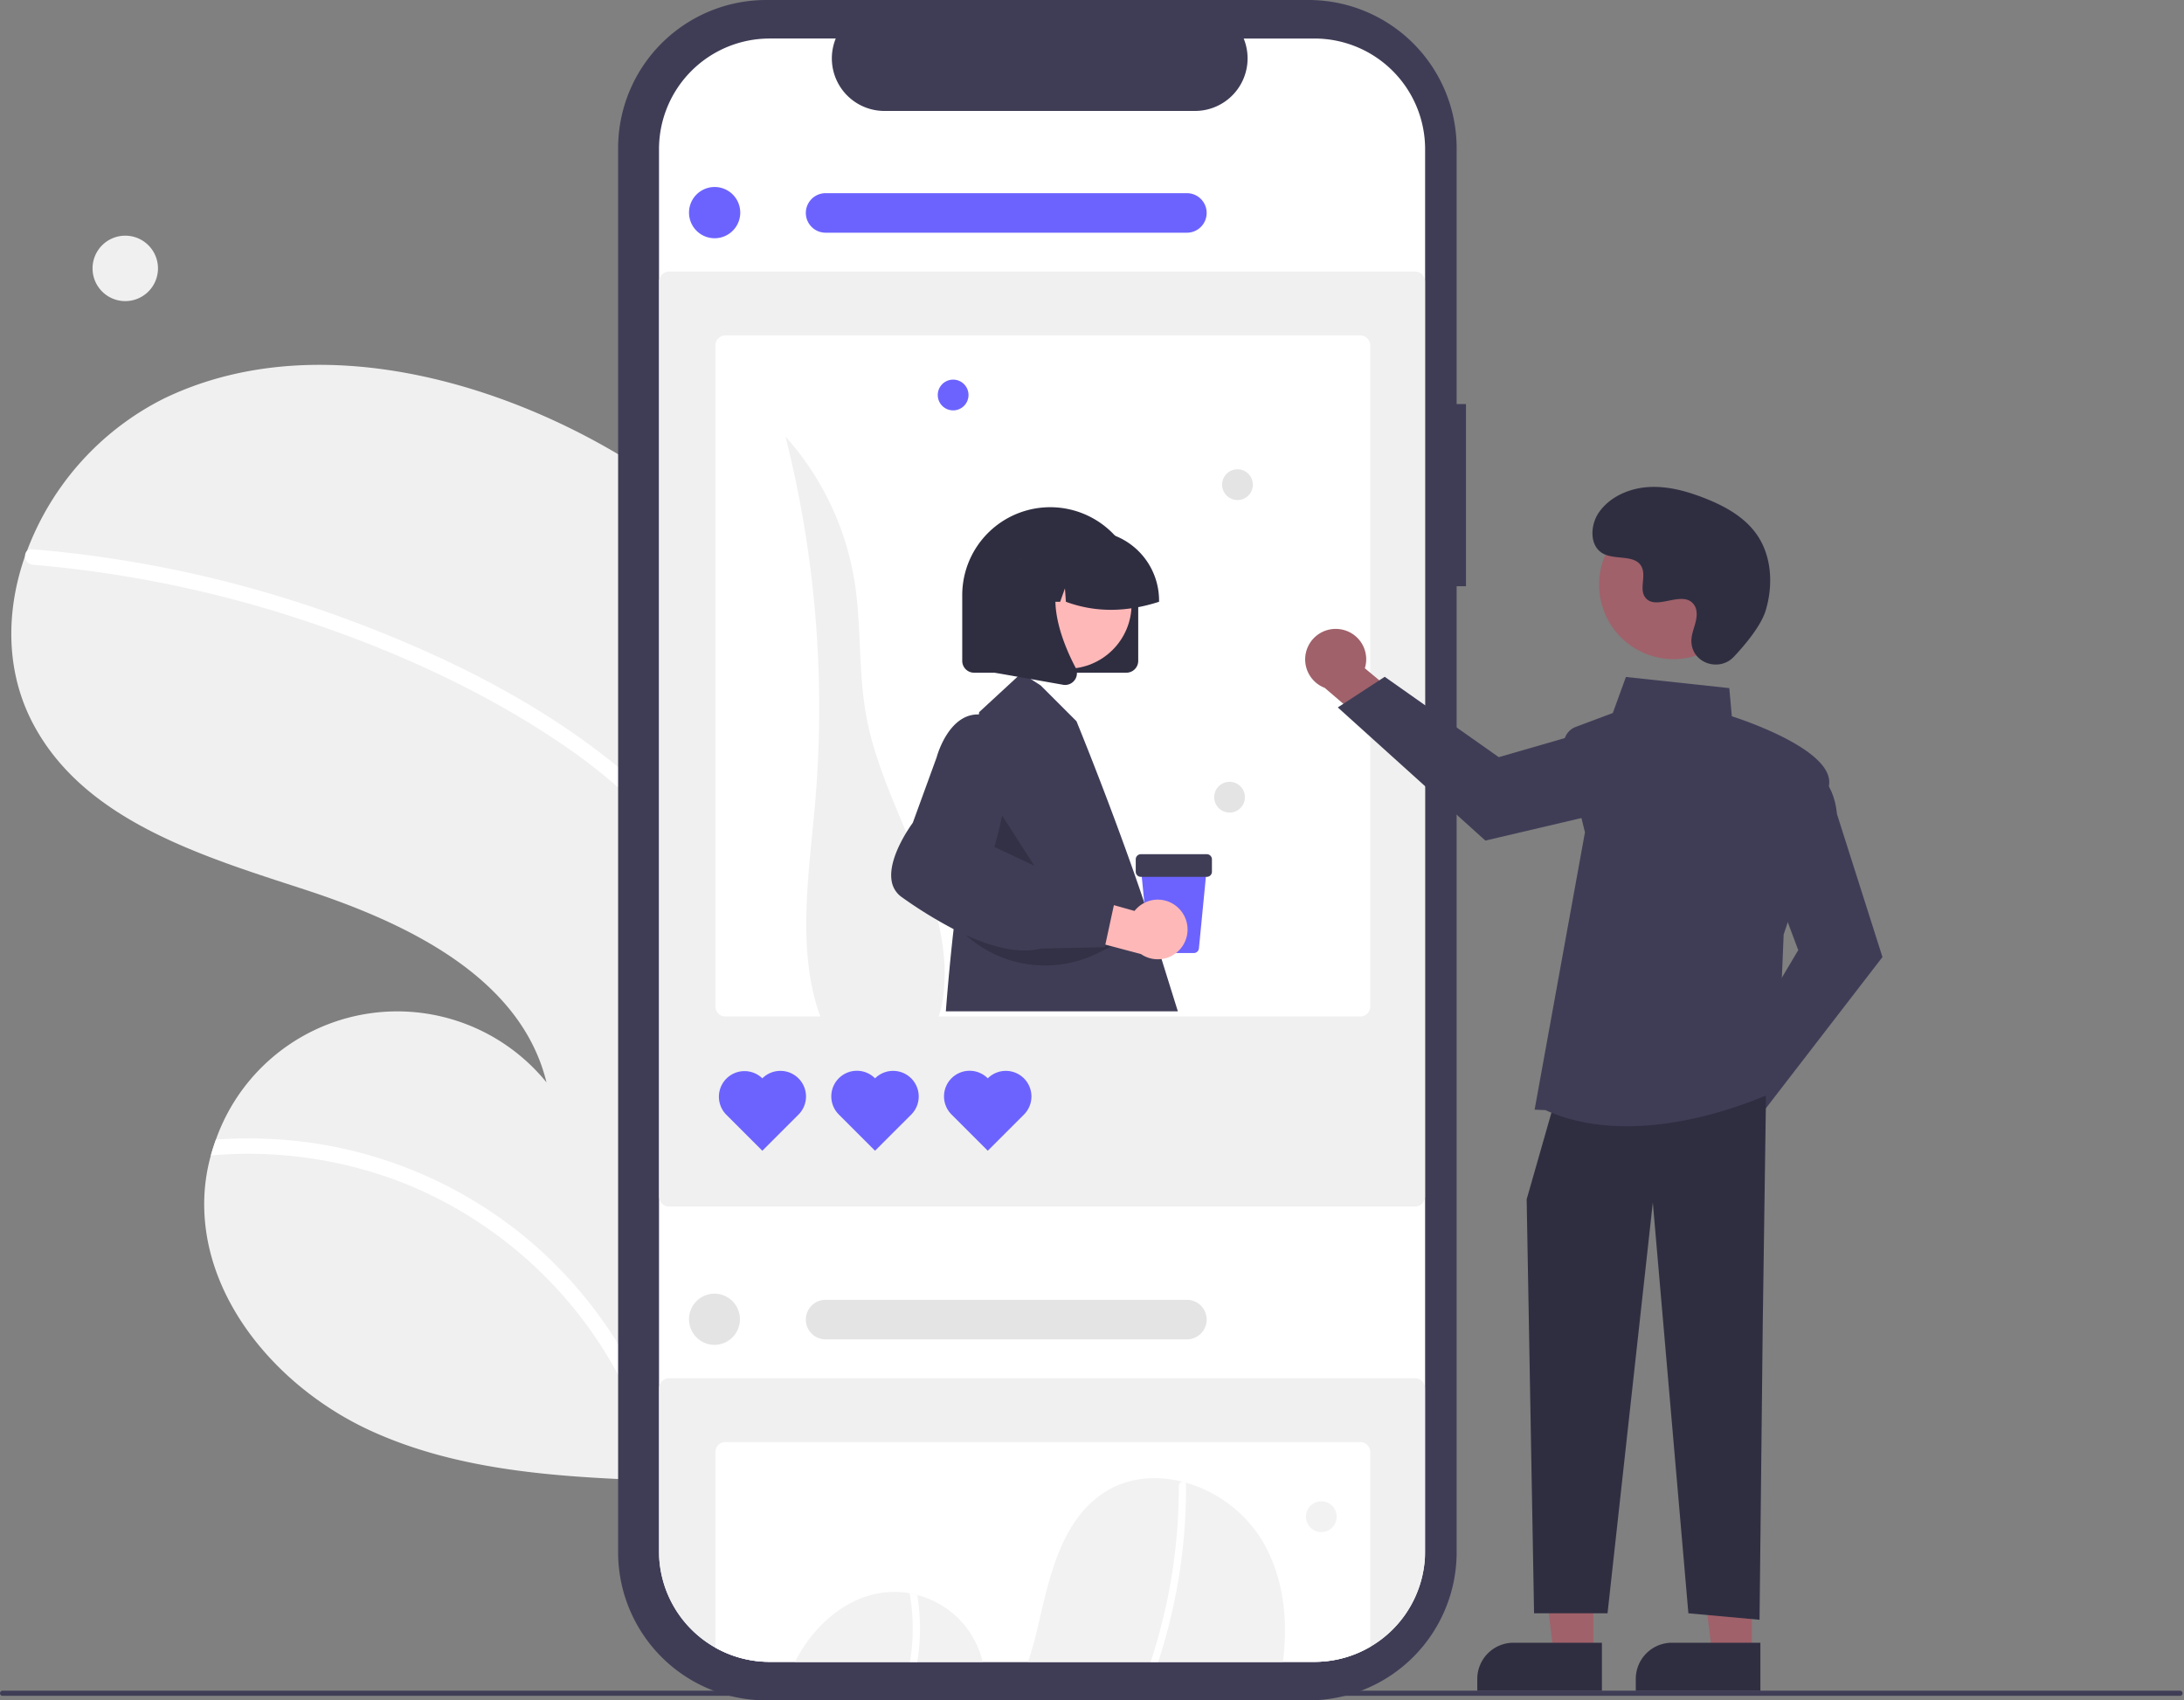
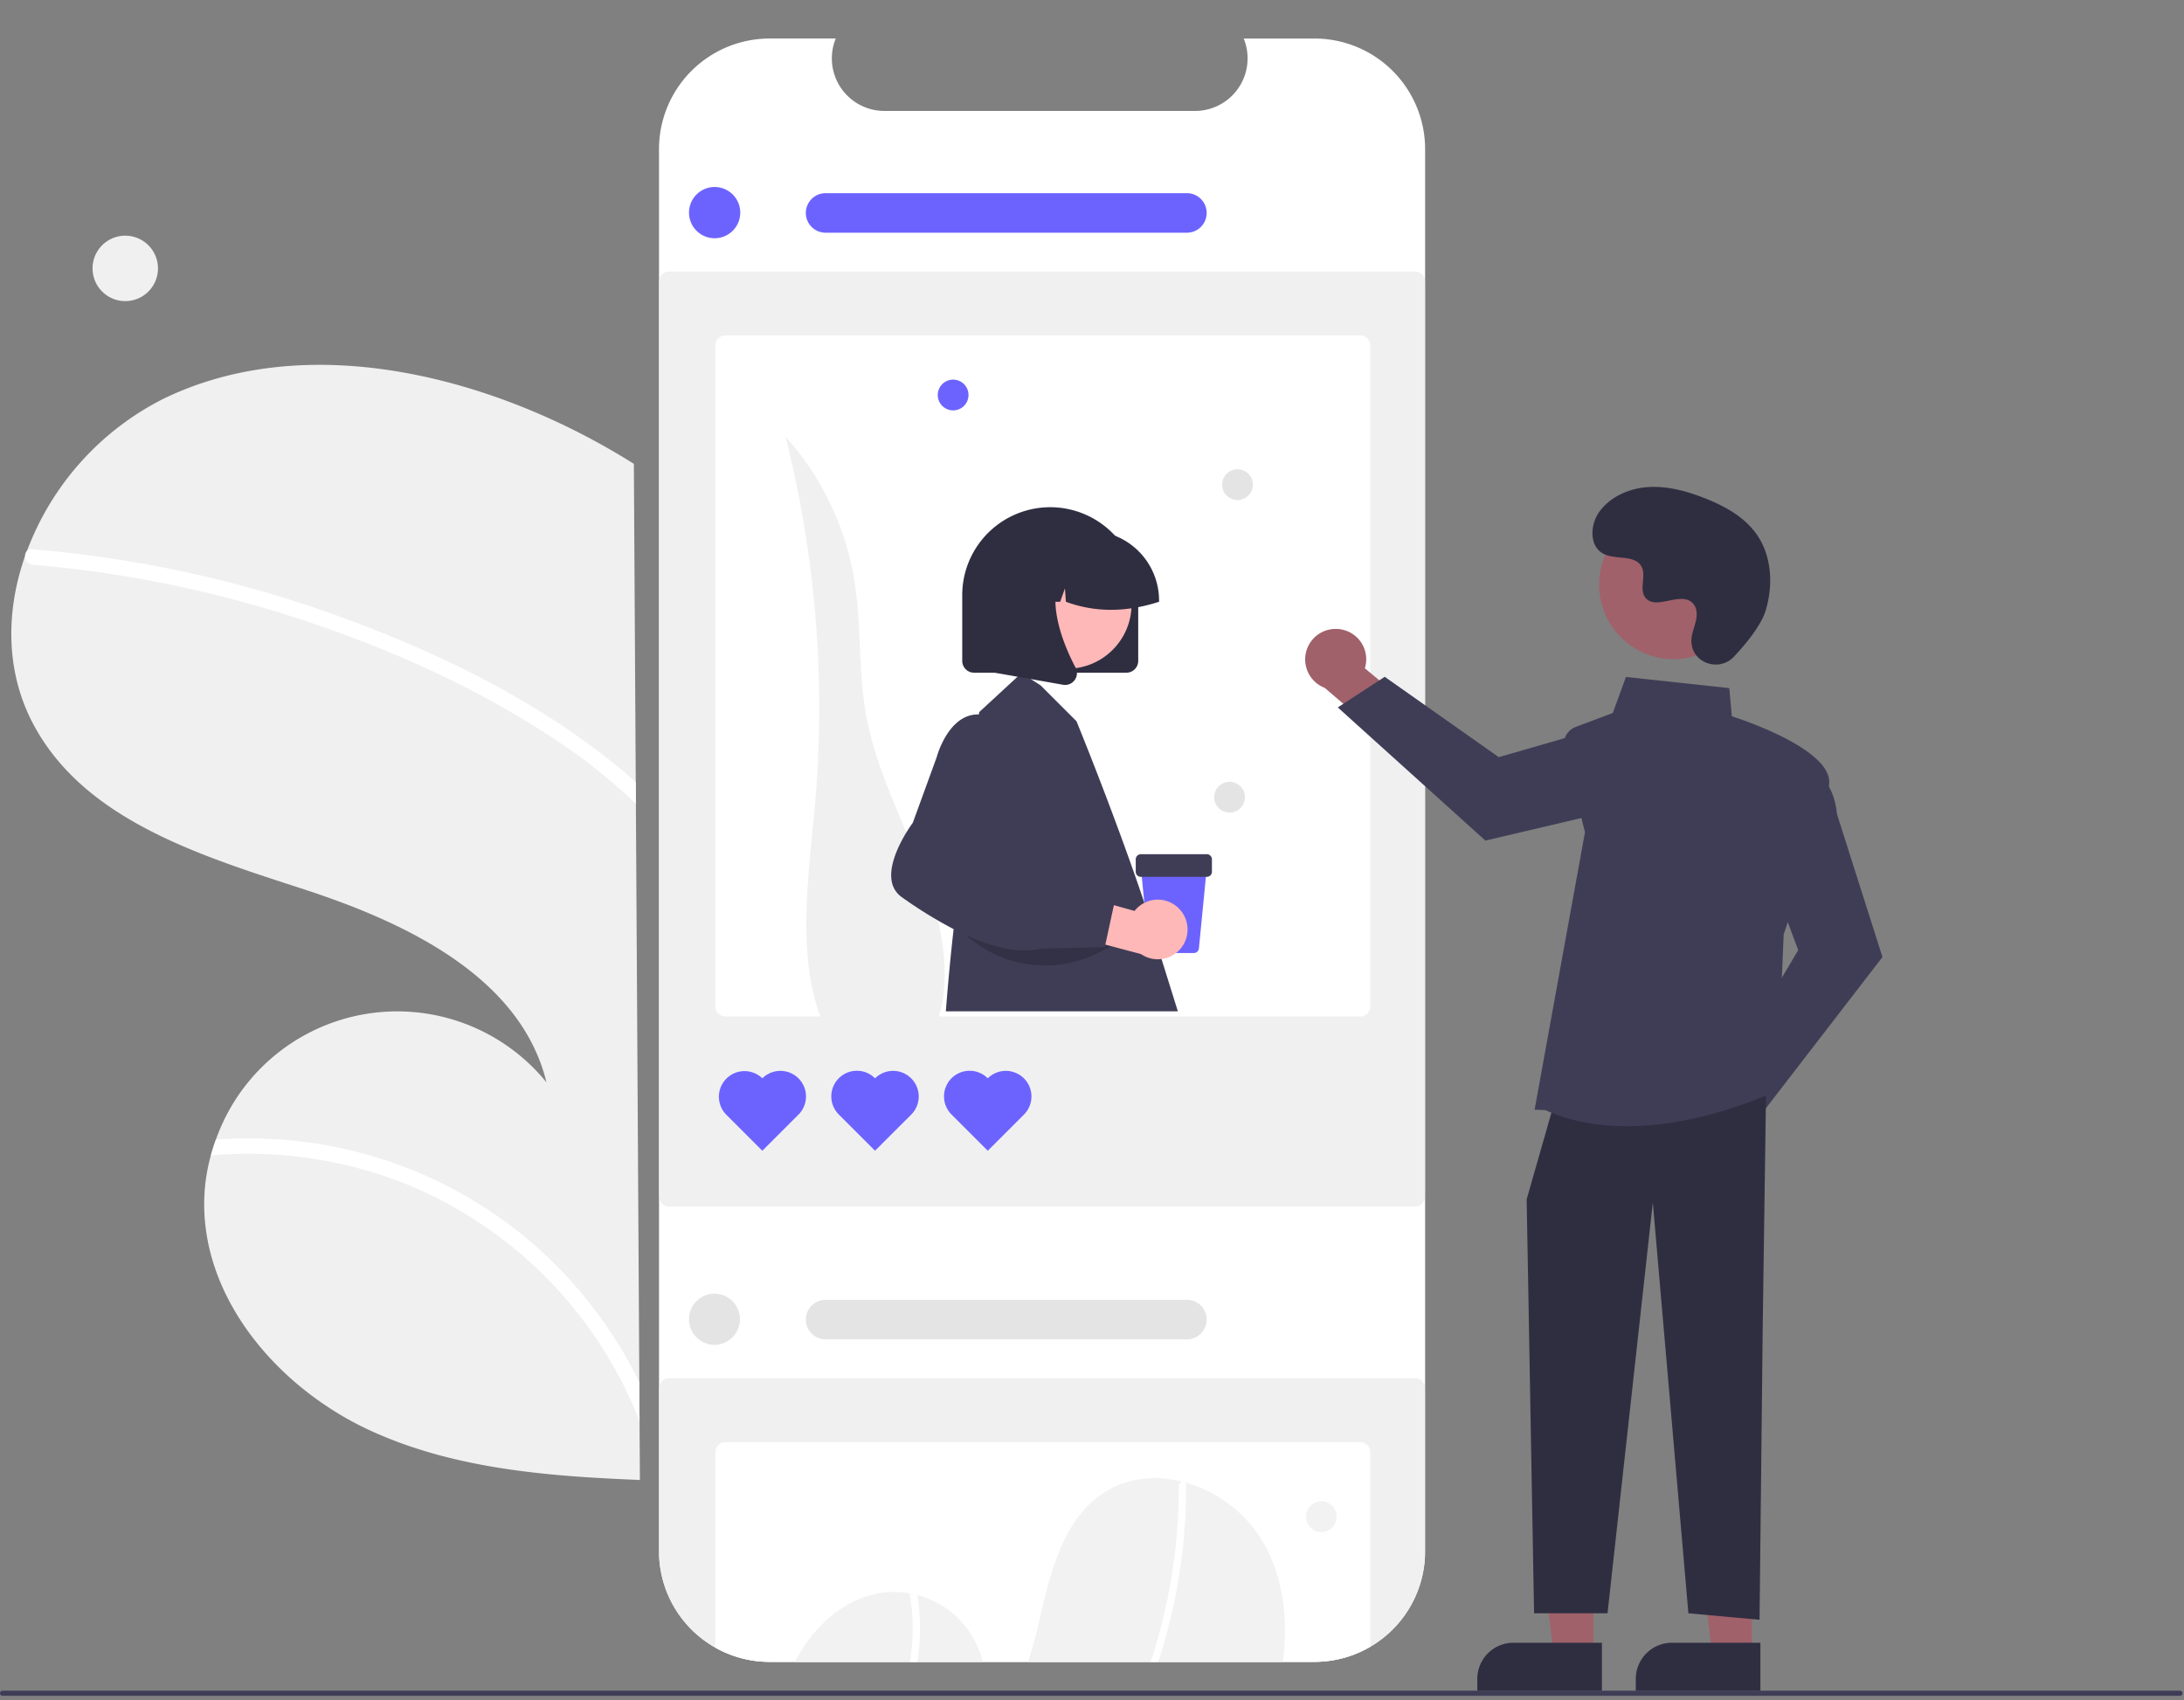
<svg xmlns="http://www.w3.org/2000/svg" width="560" height="436" viewBox="0 0 560 436" fill="none">
  <rect x="0" y="0" width="560" height="436" fill="#808080" stroke="none" />
  <g clip-path="url(#oadkk69zva)">
    <path d="m163.987 364.413-.059-9.995-.882-148.308-.033-5.55-.485-81.626a179.024 179.024 0 0 0-22.747-12.125c-30.809-13.644-67.442-19.27-97.775-4.606a71.94 71.94 0 0 0-35.082 39.045c-.179.448-.344.883-.495 1.317-5.059 14.429-5.022 30.101 2.384 43.631 13.258 24.316 42.907 33.297 69.24 41.878 26.319 8.581 55.509 22.555 62.071 49.456a49.323 49.323 0 0 0-84.757 14.665 60.067 60.067 0 0 0-1.304 4.076 46.75 46.75 0 0 0-1.645 10.103c-1.285 26.081 18.705 49.448 42.425 60.393 21.448 9.882 45.518 11.766 69.234 12.716l-.09-15.07z" fill="#F0F0F0" />
    <path d="m163.927 354.418.06 9.995a108.128 108.128 0 0 0-59.552-60.682 109.245 109.245 0 0 0-50.373-7.46 60.295 60.295 0 0 1 1.305-4.076c6.66-.473 13.35-.373 19.992.301a111.026 111.026 0 0 1 63.611 28.462 113.423 113.423 0 0 1 24.957 33.46zM163.013 200.56l.033 5.55a138.894 138.894 0 0 0-17.926-14.601c-19.793-13.624-42.151-23.92-64.845-31.628a301.196 301.196 0 0 0-71.89-15.077 2.152 2.152 0 0 1-1.957-2.239 1.846 1.846 0 0 1 .495-1.317 1.526 1.526 0 0 1 1.326-.399c3.021.247 6.029.523 9.05.869a304.344 304.344 0 0 1 73.29 17.668c22.783 8.56 45.314 19.61 64.57 34.622a113.35 113.35 0 0 1 7.854 6.552z" fill="#fff" />
    <path d="M32.028 77.207a8.388 8.388 0 1 0 0-16.775 8.388 8.388 0 0 0 0 16.775z" fill="#F0F0F0" />
-     <path d="M375.893 103.61h-2.395V37.983a37.98 37.98 0 0 0-11.125-26.858A37.988 37.988 0 0 0 335.515 0h-139.04a37.984 37.984 0 0 0-37.983 37.983v360.034A37.983 37.983 0 0 0 196.475 436h139.039a37.987 37.987 0 0 0 37.984-37.983V150.324h2.395V103.61z" fill="#3F3D56" />
    <path d="M365.414 38.248v359.508c0 .525-.013 1.044-.046 1.563a28.353 28.353 0 0 1-28.323 26.8H197.339a28.352 28.352 0 0 1-28.323-26.905 26.926 26.926 0 0 1-.039-1.458V38.248a28.366 28.366 0 0 1 28.362-28.37h16.954a13.478 13.478 0 0 0 12.473 18.57h79.657a13.481 13.481 0 0 0 13.401-12.105 13.477 13.477 0 0 0-.928-6.464h18.149a28.37 28.37 0 0 1 28.369 28.37z" fill="#fff" />
    <path d="M362.837 309.377H171.554a2.538 2.538 0 0 1-2.534-2.535V72.167a2.534 2.534 0 0 1 2.534-2.534h191.283a2.538 2.538 0 0 1 2.534 2.534v234.675a2.54 2.54 0 0 1-2.534 2.535z" fill="#F0F0F0" />
    <path d="M348.794 86.008H185.981a2.538 2.538 0 0 0-2.536 2.535V258.11a2.537 2.537 0 0 0 2.536 2.529h162.813a2.535 2.535 0 0 0 2.536-2.529V88.543a2.537 2.537 0 0 0-2.536-2.535z" fill="#fff" />
    <path d="M183.158 61.087a6.569 6.569 0 1 0 0-13.137 6.569 6.569 0 0 0 0 13.137z" fill="#6C63FF" />
    <path d="M214.401 269c-11.216-18.065-7.351-41.144-5.463-62.323a284.485 284.485 0 0 0-7.528-94.733 73.043 73.043 0 0 1 17.674 36.947c1.852 11.465.937 23.26 3.034 34.683 4.498 24.493 22.61 46.582 19.807 71.326-.62 5.469-2.704 11.352-7.56 13.944-5.481 2.925-12.172.598-17.921-1.757" fill="#F0F0F0" />
    <path d="M195.47 276.498a6.567 6.567 0 0 0-9.309 9.262l.023.023 9.286 9.285 9.287-9.285a6.564 6.564 0 0 0-.013-9.274 6.567 6.567 0 0 0-9.274-.011zM224.373 276.498a6.564 6.564 0 0 0-9.286-.024 6.568 6.568 0 0 0-.023 9.286l.022.023 9.287 9.285 9.286-9.285a6.569 6.569 0 0 0-.013-9.274 6.565 6.565 0 0 0-9.273-.011zM253.275 276.498a6.563 6.563 0 0 0-9.286-.024 6.568 6.568 0 0 0-.023 9.286l.023.023 9.286 9.285 9.286-9.285a6.569 6.569 0 0 0-.012-9.274 6.567 6.567 0 0 0-9.274-.011zM304.325 59.67h-92.626a5.065 5.065 0 0 1-4.688-3.128 5.07 5.07 0 0 1 4.688-7.01h92.626a5.065 5.065 0 0 1 4.688 3.128 5.07 5.07 0 0 1-4.688 7.01z" fill="#6C63FF" />
    <path d="M362.833 353.392H171.551a2.54 2.54 0 0 0-2.535 2.536v43.286a28.354 28.354 0 0 0 28.323 26.905h139.706a28.357 28.357 0 0 0 28.323-26.8v-43.391a2.542 2.542 0 0 0-.743-1.793 2.542 2.542 0 0 0-1.792-.743z" fill="#F0F0F0" />
    <path d="M348.794 369.768H185.981a2.534 2.534 0 0 0-2.536 2.535v50.183a28.218 28.218 0 0 0 13.893 3.633h139.706a28.247 28.247 0 0 0 14.286-3.856v-49.96a2.536 2.536 0 0 0-2.536-2.535z" fill="#fff" />
    <path d="M183.158 344.846a6.568 6.568 0 1 0 0-13.137 6.569 6.569 0 0 0 0 13.137zM304.325 343.43h-92.626a5.068 5.068 0 0 1-4.688-3.128 5.069 5.069 0 0 1 4.688-7.01h92.626a5.068 5.068 0 0 1 4.688 3.128 5.069 5.069 0 0 1-4.688 7.01z" fill="#E4E4E4" />
    <path d="M251.967 426.119H203.84c4.9-9.643 13.945-17.499 24.605-17.913 1.607-.059 3.215.06 4.795.355.664.118 1.314.276 1.964.447a23.145 23.145 0 0 1 16.763 17.111zM328.944 426.119h-65.35a94.34 94.34 0 0 0 2.555-9.131c2.936-12.683 5.925-26.924 16.756-34.136 6.03-4.02 13.367-4.677 20.323-2.903.21.052.427.111.637.177a33.78 33.78 0 0 1 19.719 14.812c5.537 9.288 6.772 20.336 5.36 31.181z" fill="#F2F2F2" />
    <path d="M235.883 418.374a50.759 50.759 0 0 1-.69 7.745h-1.879a51.151 51.151 0 0 0-.072-17.558c.663.118 1.314.276 1.964.447a53.89 53.89 0 0 1 .677 9.366zM304.109 380.73a142.683 142.683 0 0 1-5.295 39.3 145.244 145.244 0 0 1-1.832 6.089h-1.931a147.02 147.02 0 0 0 3.107-10.897 141.075 141.075 0 0 0 4.098-34.262 1.021 1.021 0 0 1 .972-1.011.89.89 0 0 1 .638.177.72.72 0 0 1 .243.604z" fill="#fff" />
    <path d="M338.8 392.84a3.942 3.942 0 1 0 0-7.884 3.942 3.942 0 0 0 0 7.884z" fill="#F2F2F2" />
    <path d="M244.332 105.226a3.942 3.942 0 1 0-.001-7.883 3.942 3.942 0 0 0 .001 7.883z" fill="#6C63FF" />
    <path d="M317.242 128.216a3.942 3.942 0 1 0-.001-7.883 3.942 3.942 0 0 0 .001 7.883zM315.273 208.351a3.94 3.94 0 1 0 .001-7.88 3.94 3.94 0 0 0-.001 7.88z" fill="#E4E4E4" />
    <path d="m297.83 245.912-2.666-8.539a49.37 49.37 0 0 0-1.741-5.859c-3.008-9.091-9.616-27.424-17.4-46.578l-9.157-9.156-2.535-1.655-2.397-1.557-1.032.952-9.833 9.078-.072.598-6.424 54.597s-.02.151-.053.447c-.072.637-.223 1.938-.42 3.796a614.3 614.3 0 0 0-1.577 17.289h59.492l-4.185-13.413z" fill="#3F3D56" />
-     <path opacity=".2" d="m255.672 207.08-2.496 15.577 16.895 6.969-14.399-22.546z" fill="#000" />
    <path d="M285.921 137.381a22.551 22.551 0 0 0-24.811-5.791 22.552 22.552 0 0 0-14.383 21.029v16.836a3.035 3.035 0 0 0 3.034 3.034h39.063a3.036 3.036 0 0 0 3.028-3.034v-16.836a22.515 22.515 0 0 0-5.931-15.238z" fill="#2F2E41" />
    <path d="M273.604 171.472c9.136 0 16.542-7.406 16.542-16.541 0-9.136-7.406-16.542-16.542-16.542-9.136 0-16.542 7.406-16.542 16.542 0 9.135 7.406 16.541 16.542 16.541z" fill="#FFB8B8" />
    <path d="M285.924 137.38a17.688 17.688 0 0 0-6.575-1.261h-3.37a17.817 17.817 0 0 0-14.503 7.469c-.112.144-.21.295-.309.44a17.71 17.71 0 0 0-3.034 9.938v.335h7.114l2.43-6.799.486 6.799h3.678l1.222-3.429.243 3.429c7.692 2.843 15.673 2.66 23.89 0v-.335a17.864 17.864 0 0 0-11.272-16.586z" fill="#2F2E41" />
    <path d="M275.845 171.32a.946.946 0 0 0-.052-.112c-2.227-4.243-5.019-10.739-5.177-16.907-.092-3.685.763-7.258 3.245-10.155l.473-.558h-19.252v28.908l5.82 1.025 3.429.604 8.243 1.458a3.01 3.01 0 0 0 1.91-.285 3.02 3.02 0 0 0 1.072-.917 2.946 2.946 0 0 0 .578-1.892 2.859 2.859 0 0 0-.289-1.169z" fill="#2F2E41" />
    <path opacity=".2" d="M244.973 237.034a30.384 30.384 0 0 0 36.473 7.372l3.6-1.782-40.073-5.59z" fill="#000" />
    <path d="M431.523 286.842a7.78 7.78 0 0 1 6.124-7.233 7.787 7.787 0 0 1 3.37.018l10.284-14.492 10.331 4.101-14.81 20.262a7.816 7.816 0 0 1-8.83 5.467 7.82 7.82 0 0 1-6.469-8.123z" fill="#A0616A" />
    <path d="m442.805 274.378 18.284-30.751-7.45-19.865 10.146-27.055.374.16c.245.105 6.01 2.678 6.865 11.89l11.659 36.643-31.117 40.367-8.761-11.389z" fill="#3F3D56" />
    <path d="M343.502 161.327a7.787 7.787 0 0 1 5.569 3.504 7.767 7.767 0 0 1 .889 6.52l13.654 11.373-4.888 9.984-19.056-16.333a7.815 7.815 0 0 1-4.768-9.226 7.82 7.82 0 0 1 8.6-5.822z" fill="#A0616A" />
    <path d="m355.056 173.539 29.245 20.606 20.382-5.891 26.19 12.207-.189.361c-.124.236-3.134 5.785-12.385 5.925l-37.435 8.791-37.841-34.145 12.033-7.854z" fill="#3F3D56" />
    <path d="m408.571 424.127-10.168-.001-4.837-39.216 15.006.001-.001 39.216z" fill="#A0616A" />
    <path d="M388.067 421.221h22.68v12.346h-31.954v-3.072a9.274 9.274 0 0 1 9.274-9.274z" fill="#2F2E41" />
    <path d="m449.203 424.127-10.167-.001-4.837-39.216 15.006.001-.002 39.216z" fill="#A0616A" />
    <path d="M428.704 421.221h22.679v12.346H419.43v-3.072a9.274 9.274 0 0 1 9.274-9.274zM452.821 280.983l-.829 58.052-.829 76.296-18.245-1.658-9.122-105.323-11.61 105.323H393.35l-1.897-106.152 6.634-23.22 54.734-3.318z" fill="#2F2E41" />
    <path d="m396.268 284.655-2.78-.12 12.911-71.12-5.286-21.497a4.704 4.704 0 0 1 2.915-5.526l9.511-3.567 3.36-9.24 26.511 2.857.652 7.221c2.873.922 26.53 8.8 24.897 17.778-1.611 8.86-11.123 36.737-11.606 38.15l-1.666 39.98-.205.102c-.247.123-18.52 9.108-38.371 9.107-6.991-.001-14.181-1.116-20.843-4.125z" fill="#3F3D56" />
    <path d="M445.864 159.08c5.057-9.25 1.657-20.848-7.593-25.905-9.25-5.056-20.848-1.657-25.904 7.593-5.057 9.25-1.657 20.848 7.593 25.905 9.25 5.056 20.847 1.657 25.904-7.593z" fill="#A0616A" />
    <path d="M444.579 168.402c-3.637 3.875-10.393 1.795-10.867-3.499a6.45 6.45 0 0 1 .008-1.235c.245-2.345 1.599-4.474 1.275-6.95a3.641 3.641 0 0 0-.667-1.706c-2.899-3.882-9.703 1.736-12.439-1.778-1.678-2.154.294-5.547-.993-7.955-1.699-3.179-6.732-1.611-9.887-3.351-3.512-1.937-3.302-7.324-.99-10.601 2.819-3.997 7.761-6.129 12.641-6.436 4.881-.308 9.728 1.012 14.285 2.788 5.177 2.017 10.311 4.806 13.497 9.358 3.874 5.536 4.247 12.979 2.309 19.452-1.178 3.938-5.201 8.748-8.172 11.913z" fill="#2F2E41" />
    <path d="M558.98 434.835H.657a.657.657 0 1 1 0-1.314H558.98a.661.661 0 0 1 .657.657.657.657 0 0 1-.657.657z" fill="#3F3D56" />
    <path d="M306.099 244.375h-10.23a1.316 1.316 0 0 1-1.314-1.191l-2.047-20.988h16.952l-2.047 20.987a1.316 1.316 0 0 1-1.314 1.192z" fill="#6C63FF" />
    <path d="M309.433 224.837h-16.898a1.325 1.325 0 0 1-1.32-1.321v-3.168a1.321 1.321 0 0 1 1.32-1.32h16.898a1.32 1.32 0 0 1 1.321 1.32v3.168a1.33 1.33 0 0 1-.387.934 1.33 1.33 0 0 1-.934.387z" fill="#3F3D56" />
    <path d="M302.536 233.226a7.587 7.587 0 0 0-9.088-1.731c-.991.5-1.86 1.21-2.547 2.082l-16.701-4.688-5.325 9.454 23.679 6.29a7.627 7.627 0 0 0 10.058-1.269 7.637 7.637 0 0 0-.076-10.138z" fill="#FFB8B8" />
    <path d="m275.378 228.098-7.928-5.051-2.26-1.064-10.214-4.815a114.024 114.024 0 0 0 1.991-8.066c1.917-9.19 3.553-22.911-3.048-25.315a9.227 9.227 0 0 0-2.923-.591 7.639 7.639 0 0 0-3.85.88c-4.945 2.581-6.91 9.846-6.982 10.115l-6.115 16.783c-.565.775-6.378 8.828-5.439 14.792a6.256 6.256 0 0 0 2.628 4.283 112.88 112.88 0 0 0 13.281 8.191 75.878 75.878 0 0 0 3.14 1.53c5.728 2.614 10.779 3.948 15.022 3.948 1.387.011 2.771-.15 4.118-.48l16.481-.374.105-.473.039-.184 2.188-10.116.617-2.863-10.851-1.13z" fill="#3F3D56" />
  </g>
  <defs>
    <clipPath id="oadkk69zva">
      <path fill="#fff" d="M0 0h560v436H0z" />
    </clipPath>
  </defs>
</svg>